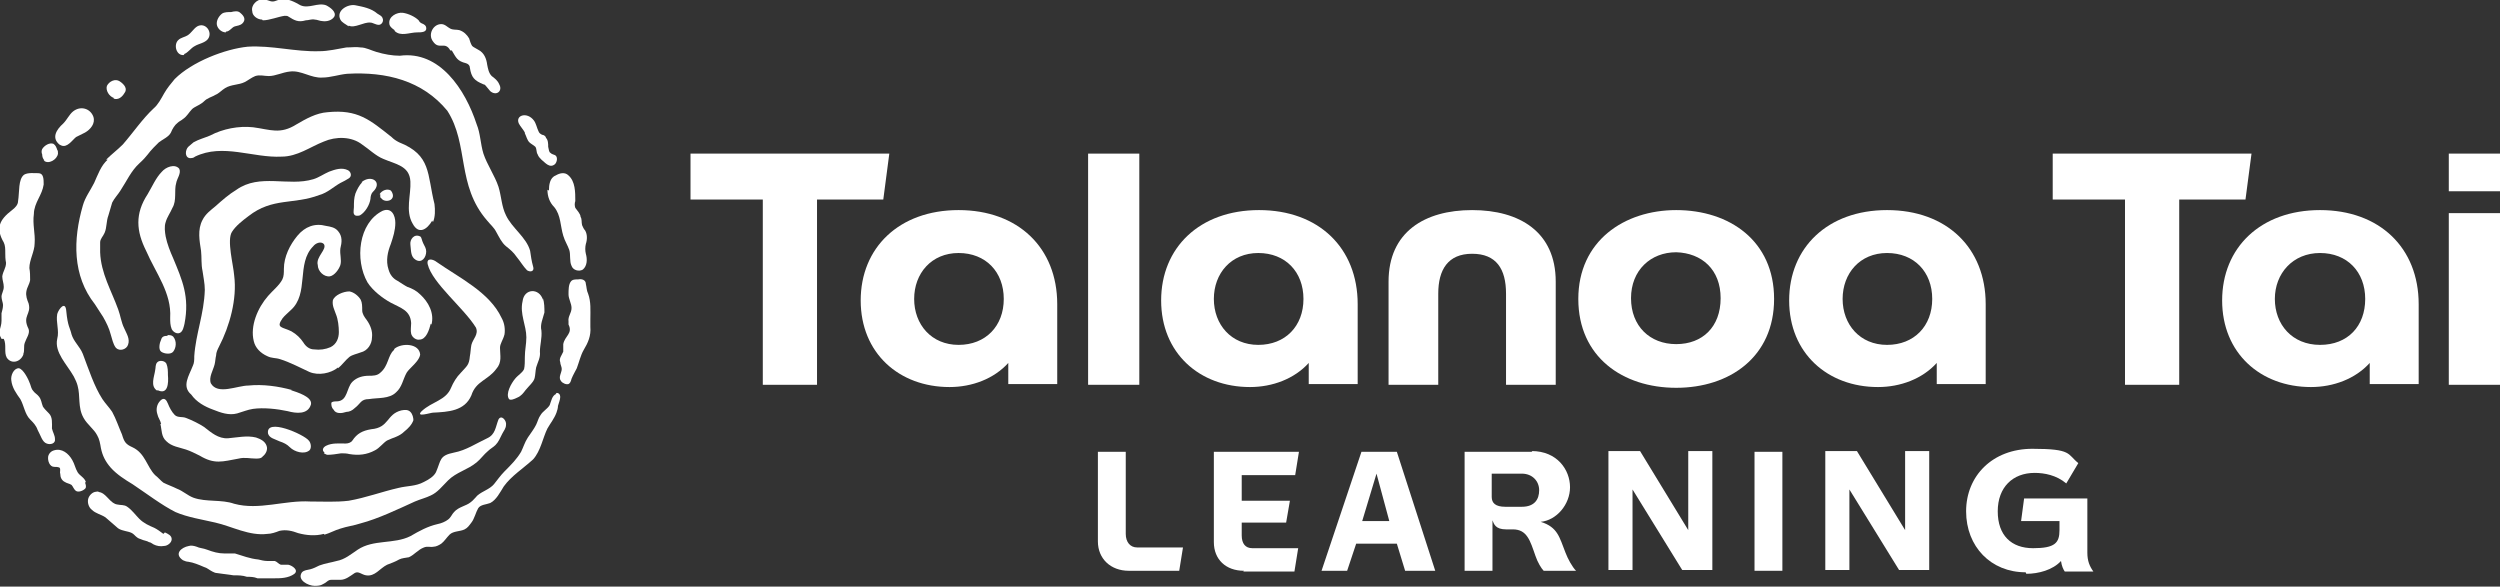
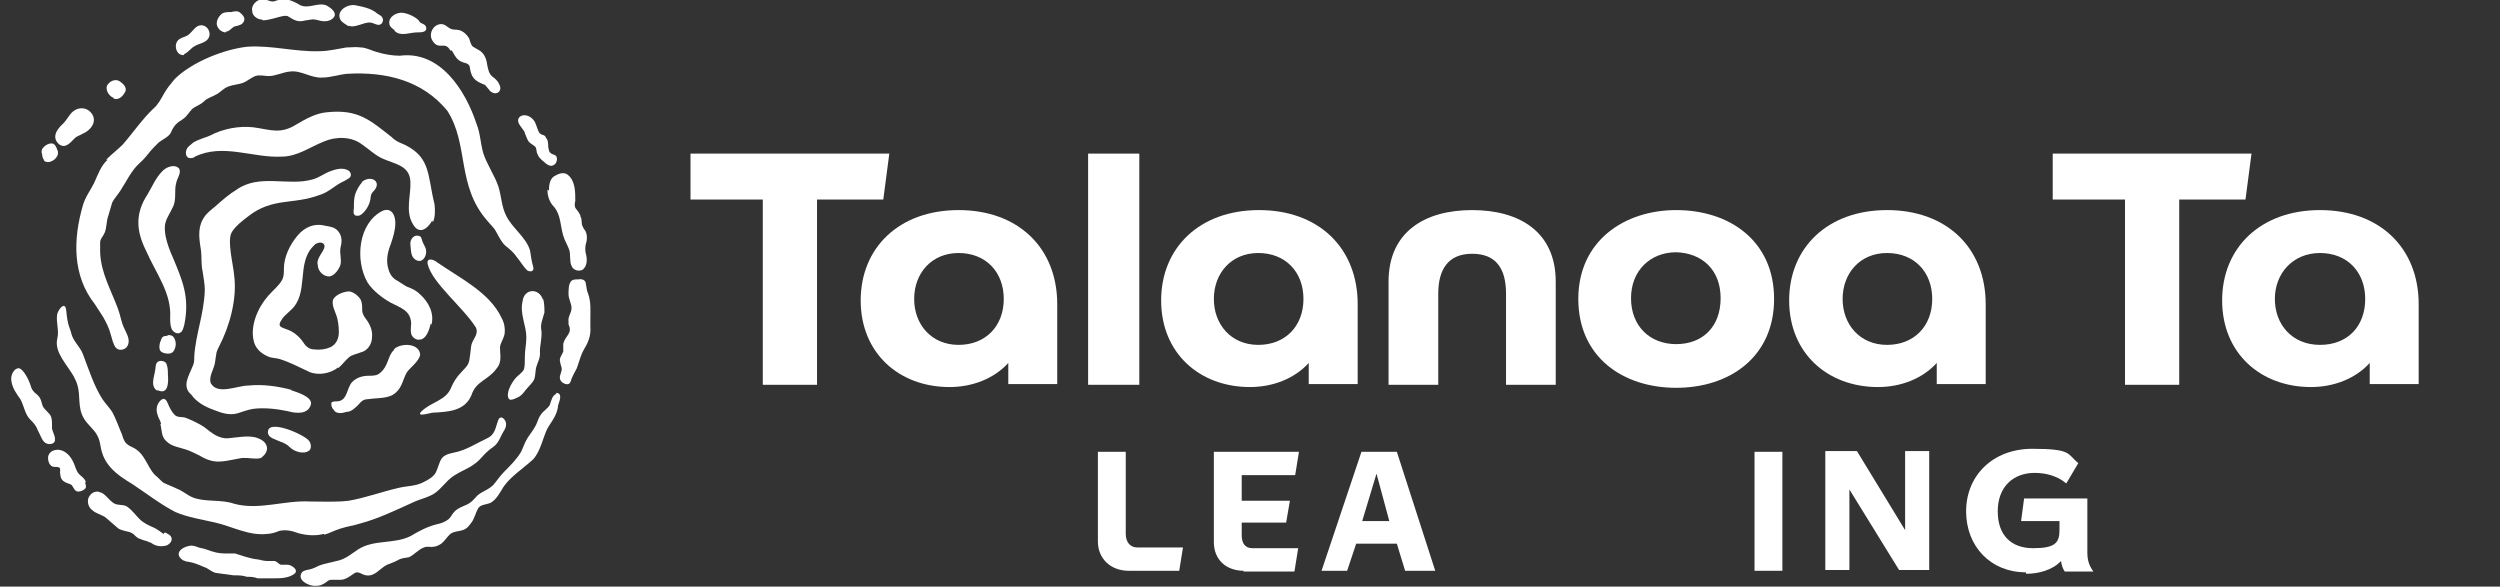
<svg xmlns="http://www.w3.org/2000/svg" id="Layer_1" version="1.1" viewBox="0 0 332 77.9">
  <rect x="0" y="0" width="332" height="77.9" fill="#333333" stroke="none" />
  <defs>
    <style>
      .st0 {
        fill: #fff;
      }
    </style>
  </defs>
  <g>
    <path class="st0" d="M14.3,21.2c-.9.8-1.3,2-1.8,3.1-.5,1-1.2,1.9-1.5,3-1.3,4.5-1.4,9.3,1.6,13.1.4.6.7,1.1,1.1,1.7.4.7.8,1.5,1,2.3.2.6.3,1.3.7,1.8h0c.5.5,1.4.2,1.6-.4.3-.8-.2-1.5-.5-2.2-.4-.8-.5-1.7-.8-2.5-.9-2.5-2.3-4.8-2.4-7.6,0-.4,0-.9,0-1.3,0-.5.4-.8.6-1.3.3-.7.2-1.5.5-2.3.2-.6.3-1.1.5-1.7.3-.6.8-1.1,1.1-1.6.8-1.2,1.4-2.6,2.5-3.6s1.2-1.4,1.9-2.1c.2-.2.5-.5.7-.7.5-.4,1.3-.7,1.6-1.3.2-.5.5-1,.9-1.3.2-.2.5-.3.7-.5.5-.3.8-.9,1.2-1.3.3-.3.9-.5,1.3-.8.3-.2.5-.5.8-.6.3-.2.7-.3,1-.5.5-.2.8-.6,1.3-.9.8-.5,1.8-.4,2.6-.8.4-.2.9-.6,1.4-.8.6-.2,1.2,0,1.8,0,.9,0,1.8-.5,2.8-.6,1.5-.2,2.8.9,4.3.8,1.1,0,2.2-.4,3.3-.5,5.2-.3,10,.9,13.3,4.9,2.9,4.5,1.2,9.9,5.3,14.6.4.5.9.9,1.2,1.5.4.7.7,1.4,1.3,1.9.5.4,1,.8,1.4,1.4.5.6.9,1.3,1.4,1.8.5.3,1,.1.8-.5-.2-.7-.3-1.4-.4-2.1-.5-1.8-2.4-3-3.2-4.7-.6-1.2-.6-2.5-1-3.8-.5-1.5-1.5-2.9-2-4.4-.4-1.3-.4-2.7-.9-3.9-1.5-4.6-4.9-9.8-10.2-9.1-1,0-2.1-.2-3.1-.5-.7-.2-1.4-.6-2.1-.6-.6-.1-1.2,0-1.9,0-1.2.2-2.4.5-3.6.5-3.2.1-6.3-.8-9.5-.6-3,.3-7.4,2-9.7,4.3-.5.6-1,1.2-1.4,1.9-.4.7-.8,1.5-1.4,2-1.5,1.4-2.7,3.2-4.1,4.8-.7.7-1.5,1.3-2.2,2h0Z" />
    <path class="st0" d="M43.1,71c.7-.2,1.4-.6,2.1-.8.9-.3,1.8-.4,2.7-.7,2.3-.6,5-1.9,7.2-2.9.7-.3,1.5-.5,2.1-.8.9-.4,1.5-1.2,2.3-2,1.1-1.1,2.6-1.4,3.8-2.4.5-.4,1-1.1,1.5-1.5.3-.3.7-.5,1-.8.4-.4.6-.9.9-1.5.2-.4.5-.7.5-1.2.1-.5-.6-1.4-1-.7-.4,1-.4,2-1.5,2.5-1.5.7-2.8,1.6-4.4,1.9-2,.4-1.7,1-2.4,2.6-.3.6-1,1-1.6,1.3-1.1.6-2.2.5-3.4.8-2.2.5-4.3,1.3-6.6,1.7-1.7.2-3.4.1-5.1.1-3.4-.2-6.8,1.2-10.1.3-1.7-.6-3.7-.2-5.4-.8-.8-.3-1.4-.9-2.2-1.2-.6-.3-1.2-.5-1.8-.8-.4-.3-.7-.7-1.1-1-1.1-1.1-1.3-2.9-3-3.7-.9-.4-1.1-.7-1.4-1.7-.4-.9-.8-2.1-1.3-3-.4-.6-.9-1.1-1.3-1.7-1.1-1.7-1.8-3.9-2.6-6-.4-1-1.2-1.6-1.5-2.6-.2-.9-.5-1-.7-3.1-.1-1.4-1-.3-1.2.4-.2,1.1.3,2.2,0,3.3-.4,1.8,1.3,3.4,2.2,5,.2.4.4.8.5,1.2.4,1.4,0,2.9.8,4.3.5.9,1.4,1.5,1.8,2.3.3.5.4,1.1.5,1.7.2,1,.6,1.8,1.3,2.6.8.9,1.9,1.6,2.9,2.2,1.8,1.2,3.9,2.8,5.7,3.7h0c1.6.7,3.6,1,5.3,1.4,2.2.5,4.5,1.8,6.9,1.5.5,0,1.1-.2,1.6-.4.9-.2,1.7,0,2.5.3,1.1.3,2.3.4,3.4.1h0Z" />
    <path class="st0" d="M38.8,51.8c-1.8-.5-3.9-.8-5.8-.6-1.5,0-4.1,1.3-5-.3-.3-.8.3-1.7.5-2.5.1-.4.1-.8.2-1.2,0-.4.2-.8.4-1.2,1.4-2.7,2.4-6.3,2-9.4-.1-1.4-1-4.7-.3-5.8.5-.8,1.4-1.5,2.2-2.1,3.2-2.5,6-1.5,9.4-2.8,1.1-.3,1.9-1.1,2.8-1.6.4-.2.8-.4,1.1-.6.5-.3.3-.9-.1-1.1-.8-.4-1.7-.1-2.5.2-.7.3-1.4.8-2.1,1-3.3,1-7.1-.8-10.2,1.4-1,.6-1.9,1.4-2.8,2.2-.6.5-1.3,1-1.7,1.8-.7,1.3-.4,2.8-.2,4.1.1.9,0,1.8.2,2.7.1.8.3,1.6.3,2.5-.1,3.2-1.2,5.8-1.4,8.8,0,.5,0,.9-.2,1.3-.5,1.3-1.5,2.7-.2,3.8h0c.7,1,1.8,1.6,2.9,2,1,.4,2.1.8,3.2.5.7-.2,1.4-.5,2.1-.6,1.4-.2,3.2,0,4.6.3,1.1.3,2.7.5,3.1-.9.2-1-1.8-1.6-2.7-1.9h0Z" />
    <path class="st0" d="M44.9,48.9c.5-.4,1-1.1,1.5-1.5.4-.3,1-.4,1.5-.6.9-.2,1.5-1.1,1.5-2,.1-.8-.2-1.6-.7-2.3-.3-.4-.6-.8-.6-1.3,0-.5,0-1-.2-1.4-.3-.5-.9-1-1.5-1.1-.8,0-2,.5-2.2,1.2-.1.7.2,1.2.4,1.8.3.7.4,1.7.4,2.4,0,.8-.3,1.6-1.1,2-.7.3-1.4.4-2.2.3-.6,0-1.1-.4-1.4-.9-.4-.6-.9-1.1-1.6-1.5-1.2-.6-2.1-.4-1.2-1.7.3-.4.7-.7,1.1-1.1,2.5-2.2.7-6.2,3-8.5.3-.4,1-.7,1.4-.3.5.7-1.1,1.7-.8,2.8,0,.8.8,1.6,1.6,1.5.6-.1,1.2-.9,1.4-1.5.2-.7-.1-1.4,0-2.2.2-.8.3-1.6-.3-2.3-.4-.5-1-.6-1.6-.7-1.5-.4-2.8.1-3.8,1.3-1,1.2-1.8,2.8-1.8,4.4,0,.5,0,1-.2,1.4-.4.8-1.3,1.5-1.9,2.2-1.4,1.6-2.4,4-1.9,6,.2.9.9,1.6,1.8,2,.6.3,1.1.2,1.7.4,1.3.4,2.8,1.2,3.9,1.7h0c1.2.5,2.8.2,3.8-.6h0Z" />
    <path class="st0" d="M57.5,29.5c.3-.7.3-1.6.2-2.4-1-4-.4-6.5-4.7-8.2-.4-.2-.7-.4-1-.7-2.9-2.3-4.5-3.7-8.5-3.3-1.5.1-2.9.9-4.1,1.6-2.2,1.4-3.5.7-5.8.4-1.9-.2-4,.2-5.7,1.1-.7.3-1.5.5-2.2.9-.2.2-.5.4-.7.6-.4.4-.5,1.4.2,1.5.2,0,.5,0,.7-.2,3.7-1.8,7.7.2,11.5,0,2.1,0,3.8-1.3,5.6-2,1.6-.7,3.7-.7,5.1.4.9.6,1.8,1.5,2.8,1.9,1.6.7,3.5.9,3.6,3,.1,1.8-.7,3.9.3,5.6h0c.8,1.5,1.9.8,2.6-.4h0Z" />
    <path class="st0" d="M73.9,52.3c-.6.2-.7,1-.9,1.5-.3.5-.9.8-1.2,1.3-.3.4-.4.9-.6,1.3-.3.6-.7,1.1-1.1,1.7-.4.6-.6,1.3-.9,1.9-.6,1-1.3,1.7-2.2,2.6-.5.5-1,1.2-1.4,1.7-.6.7-1.5.9-2.2,1.5-.3.3-.6.7-.9.9-.6.5-1.6.6-2.2,1.3-.3.3-.4.7-.8,1-.4.3-.9.5-1.4.6-1.3.3-2.4.9-3.6,1.6-2.2,1.1-4.9.4-7,1.8-.9.6-1.7,1.3-2.8,1.5-.7.2-1.5.3-2.3.6-.4.2-.8.4-1.2.5-.4.1-.8.1-1.1.4h0c-.7,1,.8,1.8,1.7,1.8s1-.2,1.4-.4c.3-.2.4-.4.8-.4.4,0,.8,0,1.2,0,.7,0,1.3-.5,1.9-.9.5-.3.9.2,1.5.3,1.2.2,1.8-.9,2.8-1.4.5-.2,1.1-.4,1.6-.7.4-.2.8-.2,1.3-.3.7-.3,1.2-1,2-1.3.5-.2.8,0,1.3-.1.3,0,.7-.2,1-.4.4-.3.7-.8,1.1-1.2.5-.5,1.4-.4,2-.7.4-.2.6-.5.9-.9.4-.5.6-1.4.9-1.9.3-.5,1.1-.5,1.6-.7.8-.4,1.3-1.4,1.8-2.2,1-1.4,2.6-2.4,3.9-3.6,1-1.1,1.3-2.9,1.9-4.1.4-.7.9-1.3,1.2-2.1.1-.3.2-.6.2-.9.1-.4.3-.8.3-1.2,0-.3-.2-.6-.6-.5h0Z" />
-     <path class="st0" d="M3.1,47c.2-.5,0-1,.2-1.5.2-.6.7-1.2.5-1.8-.9-1.8.4-1.9,0-3.4-.2-.5-.4-1-.3-1.6.1-.6.4-.9.5-1.5,0-.5,0-1.1-.1-1.6,0-1.1.7-2.2.7-3.3.1-1.3-.3-2.5-.1-3.9,0-.7.3-1.4.6-2,.3-.6.6-1.2.7-1.9,0-.7,0-1.5-.7-1.5-.6,0-1.4-.1-1.9.2-.8.6-.6,2.3-.8,3.5,0,.5-.4.9-.8,1.2-1.7,1.3-2.2,2.4-1.1,4.3.2.4.2.9.2,1.4,0,.4,0,.8.1,1.3,0,.7-.4,1.1-.5,1.8,0,.5.2.9.2,1.4,0,.5-.3.9-.3,1.3,0,.4.2.8.2,1.1,0,.4-.1.7-.2,1.1,0,.3,0,.7,0,1,0,1-.6,1.4,0,2.4H.5c.4.8,0,1.8.4,2.5.6.9,1.8.6,2.2-.4h0Z" />
    <path class="st0" d="M66.6,42.2c-1.6-3.4-5.6-5.3-8.6-7.4-.5-.4-1.4-.6-1.2.3.6,2.5,4.8,5.8,6.4,8.4h0c.4.9-.4,1.5-.6,2.3-.1.5-.1,1-.2,1.5-.1,1.2-.4,1.3-1.2,2.2-.6.6-1,1.3-1.3,2-.7,1.7-2.5,1.8-3.9,3.1-.9.9,1.2.2,1.5.2,2-.1,4.2-.2,5.1-2.3.6-1.9,2.2-2,3.3-3.5.8-.9.5-1.8.5-2.8,0-.6.4-1,.6-1.8.1-.7,0-1.5-.4-2.2Z" />
    <path class="st0" d="M22.9,27.6c.6-1,.2-2.3.5-3.3.1-.6.7-1.3.4-1.9-.6-.7-1.8-.2-2.3.4-.8.8-1.3,2-1.9,3-1.7,2.6-1.5,4.9-.2,7.5h0c1.3,3,3.4,5.6,3.2,8.9,0,.5,0,1,.2,1.5.2.4.7.7,1.1.5.4-.2.5-.8.6-1.2.7-3.6-.3-5.8-1.5-8.7-.4-.9-.8-1.9-1-2.9-.1-.6-.2-1.3,0-1.9.2-.7.6-1.2.9-1.9h0Z" />
    <path class="st0" d="M57.3,43.1c.4-1.5-.4-3-1.5-4-.5-.5-1.1-.8-1.7-1-.4-.2-.8-.5-1.3-.8-.6-.3-1-.8-1.2-1.5-.4-1.2-.1-2.4.3-3.4.3-.9.6-1.8.6-2.8,0-1-.5-2.1-1.7-1.6-3.2,1.6-3.7,6.5-2,9.5.7,1.1,2,2.1,3.1,2.7h0c1.3.7,2.6,1,2.7,2.7,0,.5-.1,1,0,1.4.1.5.7.9,1.1.8.9,0,1.3-1.3,1.5-2.1h0Z" />
    <path class="st0" d="M21.3,56.3c.2.8.1,1.7.8,2.3h0c.7.7,1.7.8,2.6,1.1.6.2,1.2.5,1.8.8,2,1.2,3,.8,5.2.4.8-.2,1.5,0,2.3,0,.3,0,.7,0,.9-.3.4-.3.7-.9.5-1.4-.2-.6-.8-.9-1.4-1.1-1.2-.3-2.5,0-3.7.1-1.3.1-2.3-.8-3.2-1.5-.6-.4-1.6-.9-2.4-1.2-.5-.2-1.1,0-1.5-.4-.4-.4-.7-1-.9-1.5-.2-.5-.5-.9-1-.4-.5.5-.6,1.2-.4,1.8.1.5.4.8.5,1.3h0Z" />
    <path class="st0" d="M52.3,46.5c-.8.7-.7,2.1-1.8,3-.4.4-1,.4-1.5.4-.8,0-1.6.2-2.2.8h0c-.8.8-.6,2.5-2,2.6-.3,0-.7,0-.8.2,0,.3,0,.6.3.9.3.6,1.1.5,1.7.3.4,0,.8-.2,1.1-.5.8-.6.8-1.2,1.9-1.2,1.2-.2,2.7,0,3.6-.9.8-.7.9-1.7,1.4-2.6.2-.3.4-.5.7-.8.4-.4,1-1,1.1-1.6-.1-1.5-2.4-1.6-3.4-.8h0Z" />
    <path class="st0" d="M38.1,75c-.3,0-.5,0-.8,0-.3-.1-.5-.4-.8-.5-.3,0-.6,0-1,0-.4,0-.8-.1-1.2-.2-1.1-.1-2.1-.5-3.1-.8-.4,0-.9,0-1.4,0-.8,0-1.5-.2-2.3-.5-.5-.2-1-.2-1.4-.4-.3-.1-.7-.2-1-.1-1.1.2-2,1.1-.8,1.9.2.1.5.2.7.2.7.1,1.4.4,2.1.7.4.1.7.4,1.1.6.2.1.4.2.6.2.7.1,1.5.2,2.2.3h0c.6,0,1.2,0,1.8.2.5,0,.9,0,1.4.2.7,0,1.4,0,2.2,0,.8,0,1.9,0,2.7-.6.6-.5-.3-1.1-.8-1.2h0Z" />
    <path class="st0" d="M72.7,25.2c0,.9.3,1.7.9,2.3h0c.9,1.1.8,2.5,1.2,3.8.2.7.6,1.3.8,1.9.2.6,0,1.5.3,2.1.2.6,1,.8,1.5.5.6-.5.6-1.4.4-2.1-.1-.4-.1-.9,0-1.3.2-.6.2-1.3-.1-1.8-.2-.2-.3-.5-.4-.7-.1-.4,0-.8-.2-1.1,0-.4-.5-.9-.7-1.2-.1-.3-.1-.6,0-.9,0-1.2,0-2.6-.9-3.4-.5-.5-1.2-.3-1.7,0-.8.3-.9,1.3-.9,2h0Z" />
    <path class="st0" d="M78.1,39c-.2-.4-.2-.9-.3-1.3,0-.5-.5-.7-1-.6-.4,0-.8,0-1,.3-.3.4-.3,1.1-.3,1.7s.4,1.2.4,1.8c0,.7-.5,1.1-.4,1.8,0,.2,0,.2,0,.4.6,1.2-.5,1.5-.7,2.6,0,.4,0,.8,0,1-.2.5-.6.9-.4,1.4,0,.3.2.6.2.9,0,.5-.5,1.1-.1,1.6h0c.2.3.7.5,1,.4.2-.1.3-.3.4-.7.2-.5.5-1,.7-1.4.3-.8.5-1.7.9-2.4.6-1,1-1.9.9-3.1,0-.3,0-.7,0-1,0-1.2.1-2.3-.3-3.4h0Z" />
    <path class="st0" d="M72.1,39.8c-.5-1.6-2.5-1.5-2.7.2-.4,1.7.5,3.2.5,4.8,0,.9-.2,1.7-.2,2.6,0,.5,0,1.2-.1,1.6-.2.5-.8.8-1.2,1.3-.5.6-1.3,2-.8,2.7h0c.2.2.7,0,1.1-.2.5-.2.8-.6,1.1-1,.4-.5,1.1-1.1,1.2-1.6.1-.4.1-.9.2-1.4.2-.7.6-1.3.5-2.1,0-.9.3-1.8.2-2.8-.2-.8.2-1.6.4-2.4,0-.6,0-1.3-.2-1.9h0Z" />
    <path class="st0" d="M60,6.7c.6,1,.7,1.4,1.9,1.7.3.1.5.3.5.6.2,1.3.6,1.7,1.8,2.2.2,0,.3.2.4.3h0c.2.2.3.4.5.6.8.7,1.7,0,1.2-.9-.2-.5-.6-.8-1-1.1-.4-.4-.5-1-.6-1.5-.1-.8-.4-1.6-1.2-2-.3-.2-.6-.3-.8-.5-.2-.3-.3-.7-.4-1-.3-.5-.7-.9-1.3-1.1-.4-.1-.8,0-1.2-.2-.4-.2-.7-.6-1.2-.6-1.1,0-1.8,1.4-1.1,2.3.8,1.2,1.6-.1,2.3,1.2h0Z" />
    <path class="st0" d="M21.7,70.9c-.4-.3-.8-.6-1.2-.8-.7-.3-1.4-.6-2-1.2-.5-.5-1-1.2-1.6-1.6-.4-.3-.9-.2-1.3-.3-.9-.1-1.4-1.3-2.2-1.6-.2,0-.4-.2-.6-.1-.5,0-1,.5-1.1,1-.1.5.1,1.1.5,1.4.5.5,1.2.6,1.8,1,.5.4,1,.9,1.5,1.3.2.2.4.3.7.4.6.2,1.2.2,1.6.6h0c.3.3.5.5.9.6.4.2.8.2,1.1.4.2,0,.4.2.6.3.4.2.9.3,1.4.2.4,0,1-.4,1-.9,0-.5-.5-.7-.9-.9h0Z" />
-     <path class="st0" d="M43,60.2c.1,0,.3.2.5.2.5,0,1.2-.1,1.8-.2.4,0,.7,0,1.1.1,1.2.2,2.3.1,3.4-.5.6-.3,1.1-1,1.6-1.3.8-.4,1.6-.5,2.3-1.2.5-.4,1-.9,1.2-1.5,0-.3-.1-.8-.4-1.1-.3-.3-.7-.3-1.2-.2-2,.5-1.6,2.3-4,2.5-1.2.2-1.9.6-2.5,1.5-.2.3-.6.4-.9.4-.9,0-1.8-.1-2.6.3-.4.2-.6.6-.2.9h0,0Z" />
+     <path class="st0" d="M43,60.2h0,0Z" />
    <path class="st0" d="M7.3,58.3c0-.5-.3-.9-.4-1.4,0-.7.1-1.5-.4-2-.3-.3-.6-.6-.8-.9-.2-.5-.2-.9-.5-1.3-.2-.3-.6-.5-.8-.8-.2-.2-.3-.6-.4-.9-.2-.6-.9-2-1.5-2.1-.7,0-1.1,1-1,1.6.1,1,.7,1.8,1.2,2.5.5.9.6,2,1.3,2.7h0c.4.4.8.8,1,1.4.4.7.6,1.6,1.2,1.8.5.2,1.2,0,1.1-.6h0Z" />
    <path class="st0" d="M34.9,2.7c.9,0,2.1-.5,2.9-.6.2,0,.4,0,.5.1h0c.8.5,1.3.8,2.3.5.4,0,.8-.2,1.2-.1.3,0,.7.2,1,.2.6.1,1.3-.1,1.6-.6.3-.6-.5-1.2-1.1-1.5-1.1-.4-2.3.5-3.4,0-.7-.4-1.6-.9-2.5-.8-.4,0-.8.3-1.2.3s-.8-.3-1.3-.3c-.8,0-1.6.8-1.4,1.6,0,.6.7,1.1,1.3,1.1h0Z" />
    <path class="st0" d="M8.1,19.3c.8.4,1.5-.7,2-1.1.4-.2.8-.4,1.2-.6.7-.4,1.4-1.2,1.1-2.1-.4-1.1-1.7-1.5-2.7-.7-.5.4-.8,1.1-1.3,1.6-.9.8-1.6,1.9-.5,2.8h0Z" />
    <path class="st0" d="M69.7,17.7c.2.4.3.9.6,1.2.2.2.6.4.8.6.2.3.1.7.3,1,.1.3.3.5.5.7h0c.5.4,1.1,1.2,1.8.6.3-.3.4-1,0-1.2-.2-.1-.4-.1-.6-.3-.2-.1-.2-.4-.3-.8,0-.4,0-.9-.3-1.2,0-.2-.3-.4-.5-.4-.2-.1-.4-.2-.5-.5-.2-.4-.3-1-.6-1.4-.9-1.2-2.5-.7-2,.4.2.4.6.8.8,1.2Z" />
    <path class="st0" d="M11.4,64c-.2-.6-.8-.8-1.1-1.3-.3-.5-.4-1.1-.7-1.6-.5-.9-1.4-1.6-2.4-1.3-.4.1-.7.4-.8.8-.1.6.2,1.4.8,1.4.2,0,.5,0,.7.1.2.2,0,.6.1.8,0,.5.2.9.6,1.1.3.2.6.2.9.4h0c.2.2.3.6.6.8.3.2.9,0,1.2-.3.2-.2.1-.5,0-.8h0Z" />
    <path class="st0" d="M46.3,3.4h0c.8.4,2-.5,2.9-.4.3,0,.7.3,1.1.3.4,0,.7-.5.5-.9-.1-.3-.4-.4-.7-.6-.8-.7-1.9-.9-2.9-1.1-1-.2-2.6.7-2,1.9.2.4.7.6,1.1.9h0Z" />
    <path class="st0" d="M35.6,57.6c.2.6.9.7,1.5,1,.6.2,1,.4,1.4.8h0c.6.6,1.9,1,2.6.4.3-.3.2-1-.1-1.3-.6-.8-5.8-3.1-5.4-.9Z" />
    <path class="st0" d="M52.4,4.1h0c.8.8,2,.2,3,.2.5,0,1.3,0,1.2-.6,0-.3-.3-.5-.6-.6-.2-.1-.3-.2-.4-.4-.5-.5-1.4-.9-2.1-1-.8-.1-1.9.5-1.8,1.4,0,.4.4.7.7.9h0Z" />
    <path class="st0" d="M24.4,7.2c.6-.2.9-.8,1.5-1.1.5-.3,1.3-.4,1.7-.9.7-.9-.3-2.3-1.4-1.7-.5.3-.8.9-1.3,1.2-.3.2-.9.3-1.2.6h0c-.7.6-.3,2.2.8,2h0Z" />
    <path class="st0" d="M48.1,24.2h0c-.4.4-.7,1-.9,1.5-.2.6-.2,1.2-.2,1.8,0,.3-.1.7,0,.9.1.3.5.3.8.2.7-.4,1.3-1.4,1.4-2.2,0-.3.1-.7.3-.9,1.4-1.3-.2-2.4-1.5-1.3h0Z" />
    <path class="st0" d="M30,4.2c.5,0,.8-.6,1.2-.7.3-.1.7-.1,1-.4.5-.5.2-1-.3-1.4-.3-.3-.8-.2-1.2-.1-.4,0-.9,0-1.2.2h0c-.4.3-.8.9-.7,1.5.1.5.6,1,1.2,1h0Z" />
    <path class="st0" d="M20.9,51.8h0c1.4.7,1.5-.9,1.4-2,0-.5,0-1-.2-1.5-.2-.4-.9-.5-1.2-.2-.3.3-.2.7-.3,1.1-.1.8-.7,2.1.3,2.7h0Z" />
    <path class="st0" d="M55.8,31.4c-.8-.4-1.4.4-1.3,1.1.1.7,0,1.6.7,2h0c.8.5,1.4-.3,1.4-1.1,0-.4-.2-.7-.4-1.1-.2-.4-.2-.8-.4-.9Z" />
    <path class="st0" d="M15.1,13.1c.6.2,1.1-.2,1.4-.7.5-.6,0-1.2-.6-1.6h0c-.6-.4-1.4,0-1.7.6-.2.6.3,1.4.9,1.6h0Z" />
    <path class="st0" d="M22.2,44.6c-.4,0-.7.1-.8.5-.2.4-.4,1.3,0,1.6h0c.4.3,1.3.4,1.6,0,.4-.5.5-1.4,0-2-.2-.2-.5-.2-.7-.2h0Z" />
    <path class="st0" d="M5.8,21.3h0c.6.6,1.8-.1,1.9-.9,0-.2,0-.4-.1-.5-.1-.3-.2-.6-.5-.8-.5-.2-1.2.2-1.5.7-.1.2-.1.5,0,.7,0,.3.1.6.3.8h0Z" />
-     <path class="st0" d="M50.5,25.8c0,.2,0,.2,0,.4,0,0,.2.2.3.3h0c.4.3,1.1.2,1.3-.2.2-.3,0-.8-.2-1-.5-.3-1.2,0-1.5.5h0Z" />
  </g>
  <g>
    <g>
      <path class="st0" d="M101.3,26.5h-9.6v-6.1h26.4l-.8,6.1h-8.8v24.6h-7.2v-24.6h0Z" />
      <path class="st0" d="M140.4,51h-6.5v-2.8c-1.9,2.1-4.8,3.2-7.8,3.2-6.7,0-11.8-4.5-11.8-11.5s5.1-12,13-12,13.1,5,13.1,12.5v10.7ZM127.3,33.6c-3.6,0-5.9,2.7-5.9,6.1s2.3,6.1,5.9,6.1,6-2.5,6-6.1-2.4-6.1-6-6.1Z" />
      <path class="st0" d="M151.3,20.4v30.7h-6.8v-30.7h6.8Z" />
      <path class="st0" d="M180.3,51h-6.5v-2.8c-1.9,2.1-4.8,3.2-7.8,3.2-6.7,0-11.8-4.5-11.8-11.5s5.1-12,13-12,13.1,5,13.1,12.5v10.7h0ZM167.1,33.6c-3.6,0-5.9,2.7-5.9,6.1s2.3,6.1,5.9,6.1,6-2.5,6-6.1-2.4-6.1-6-6.1Z" />
      <path class="st0" d="M191,39v12.1h-6.6v-13.7c0-6.6,4.8-9.5,11.1-9.5s11.1,2.9,11.1,9.5v13.7h-6.6v-12.1c0-3.3-1.3-5.3-4.5-5.3s-4.5,2.1-4.5,5.3h0Z" />
      <path class="st0" d="M222.6,27.9c7.1,0,13,4.1,13,11.8,0,7.7-5.9,11.8-13,11.8s-13-4.1-13-11.8,6.1-11.8,13-11.8ZM222.6,45.7c3.5,0,5.9-2.3,5.9-6.1s-2.5-6-5.9-6.1c-3.4,0-6,2.4-6,6.1s2.5,6.1,6,6.1Z" />
      <path class="st0" d="M263.7,51h-6.5v-2.8c-1.9,2.1-4.8,3.2-7.8,3.2-6.7,0-11.8-4.5-11.8-11.5s5.1-12,13-12,13.1,5,13.1,12.5v10.7ZM250.6,33.6c-3.6,0-5.9,2.7-5.9,6.1s2.3,6.1,5.9,6.1,6-2.5,6-6.1-2.4-6.1-6-6.1Z" />
      <path class="st0" d="M282.1,26.5h-9.5v-6.1h26.4l-.8,6.1h-8.8v24.6h-7.2v-24.6h0Z" />
      <path class="st0" d="M321.2,51h-6.5v-2.8c-1.9,2.1-4.8,3.2-7.8,3.2-6.7,0-11.8-4.5-11.8-11.5s5.1-12,13-12,13.1,5,13.1,12.5v10.7h0ZM308.1,33.6c-3.6,0-6,2.7-6,6.1s2.3,6.1,6,6.1,6-2.5,6-6.1-2.4-6.1-6-6.1Z" />
-       <path class="st0" d="M332,20.4v5h-6.8v-5s6.8,0,6.8,0ZM332,28.3v22.8h-6.8v-22.8h6.8Z" />
    </g>
    <g>
      <path class="st0" d="M149.9,75.8c-2.4,0-4.1-1.6-4.1-3.9v-11.9h3.7v10.9c0,1.1.6,1.8,1.5,1.8h6.1l-.5,3.1h-6.7,0Z" />
      <path class="st0" d="M165.2,75.8c-2.4,0-4-1.5-4-3.8v-12h11.3l-.5,3.1h-7.1v3.4h6.4l-.5,2.9h-5.9v1.7c0,1.1.5,1.7,1.4,1.7h6.1l-.5,3.1h-6.8Z" />
      <path class="st0" d="M186.6,75.8l-1.1-3.6h-5.4l-1.2,3.6h-3.4l5.3-15.8h4.7l5.1,15.8h-3.9ZM184.5,69.2l-1.7-6.3-1.9,6.3h3.6Z" />
-       <path class="st0" d="M203.4,59.9c3.4,0,5.1,2.5,5.1,4.8s-1.8,4.4-3.9,4.6c2.3.7,2.5,2.1,3.3,4.1.3.8.9,1.9,1.4,2.4h-4.3c-.3-.3-.8-1.1-1.1-2-.7-2-1.1-3.5-3-3.5h-.9c-1.4,0-1.6-.7-1.8-1.2v6.7h-3.7v-15.8h9ZM198.1,66c0,.8.5,1.3,1.8,1.3h2.2c1.7,0,2.3-1,2.3-2.2s-.9-2.2-2.3-2.2h-4v3h0Z" />
-       <path class="st0" d="M217.8,59.9l6.4,10.5v-10.5h3.2v15.8h-4l-6.6-10.7v10.7h-3.2v-15.8h4.3Z" />
      <path class="st0" d="M236.7,75.8h-3.7v-15.8h3.7v15.8Z" />
      <path class="st0" d="M246.6,59.9l6.4,10.5v-10.5h3.2v15.8h-4l-6.6-10.7v10.7h-3.2v-15.8h4.3,0Z" />
      <path class="st0" d="M269,76c-4.6,0-7.9-3.4-7.9-8.1s3.5-8.3,8.8-8.3,4.6.7,6.1,1.9l-1.6,2.7c-1.3-1.1-2.9-1.4-4.2-1.4-2.9,0-4.9,1.9-4.9,5.1s1.8,4.9,4.7,4.9,3.5-.7,3.5-2.4v-1.2h-5.1l.4-3h8.4v7.2c0,1.1.3,1.8.8,2.5h-3.8c-.2-.3-.4-.7-.5-1.4-1.1,1.2-3,1.7-4.6,1.7h0Z" />
    </g>
  </g>
</svg>